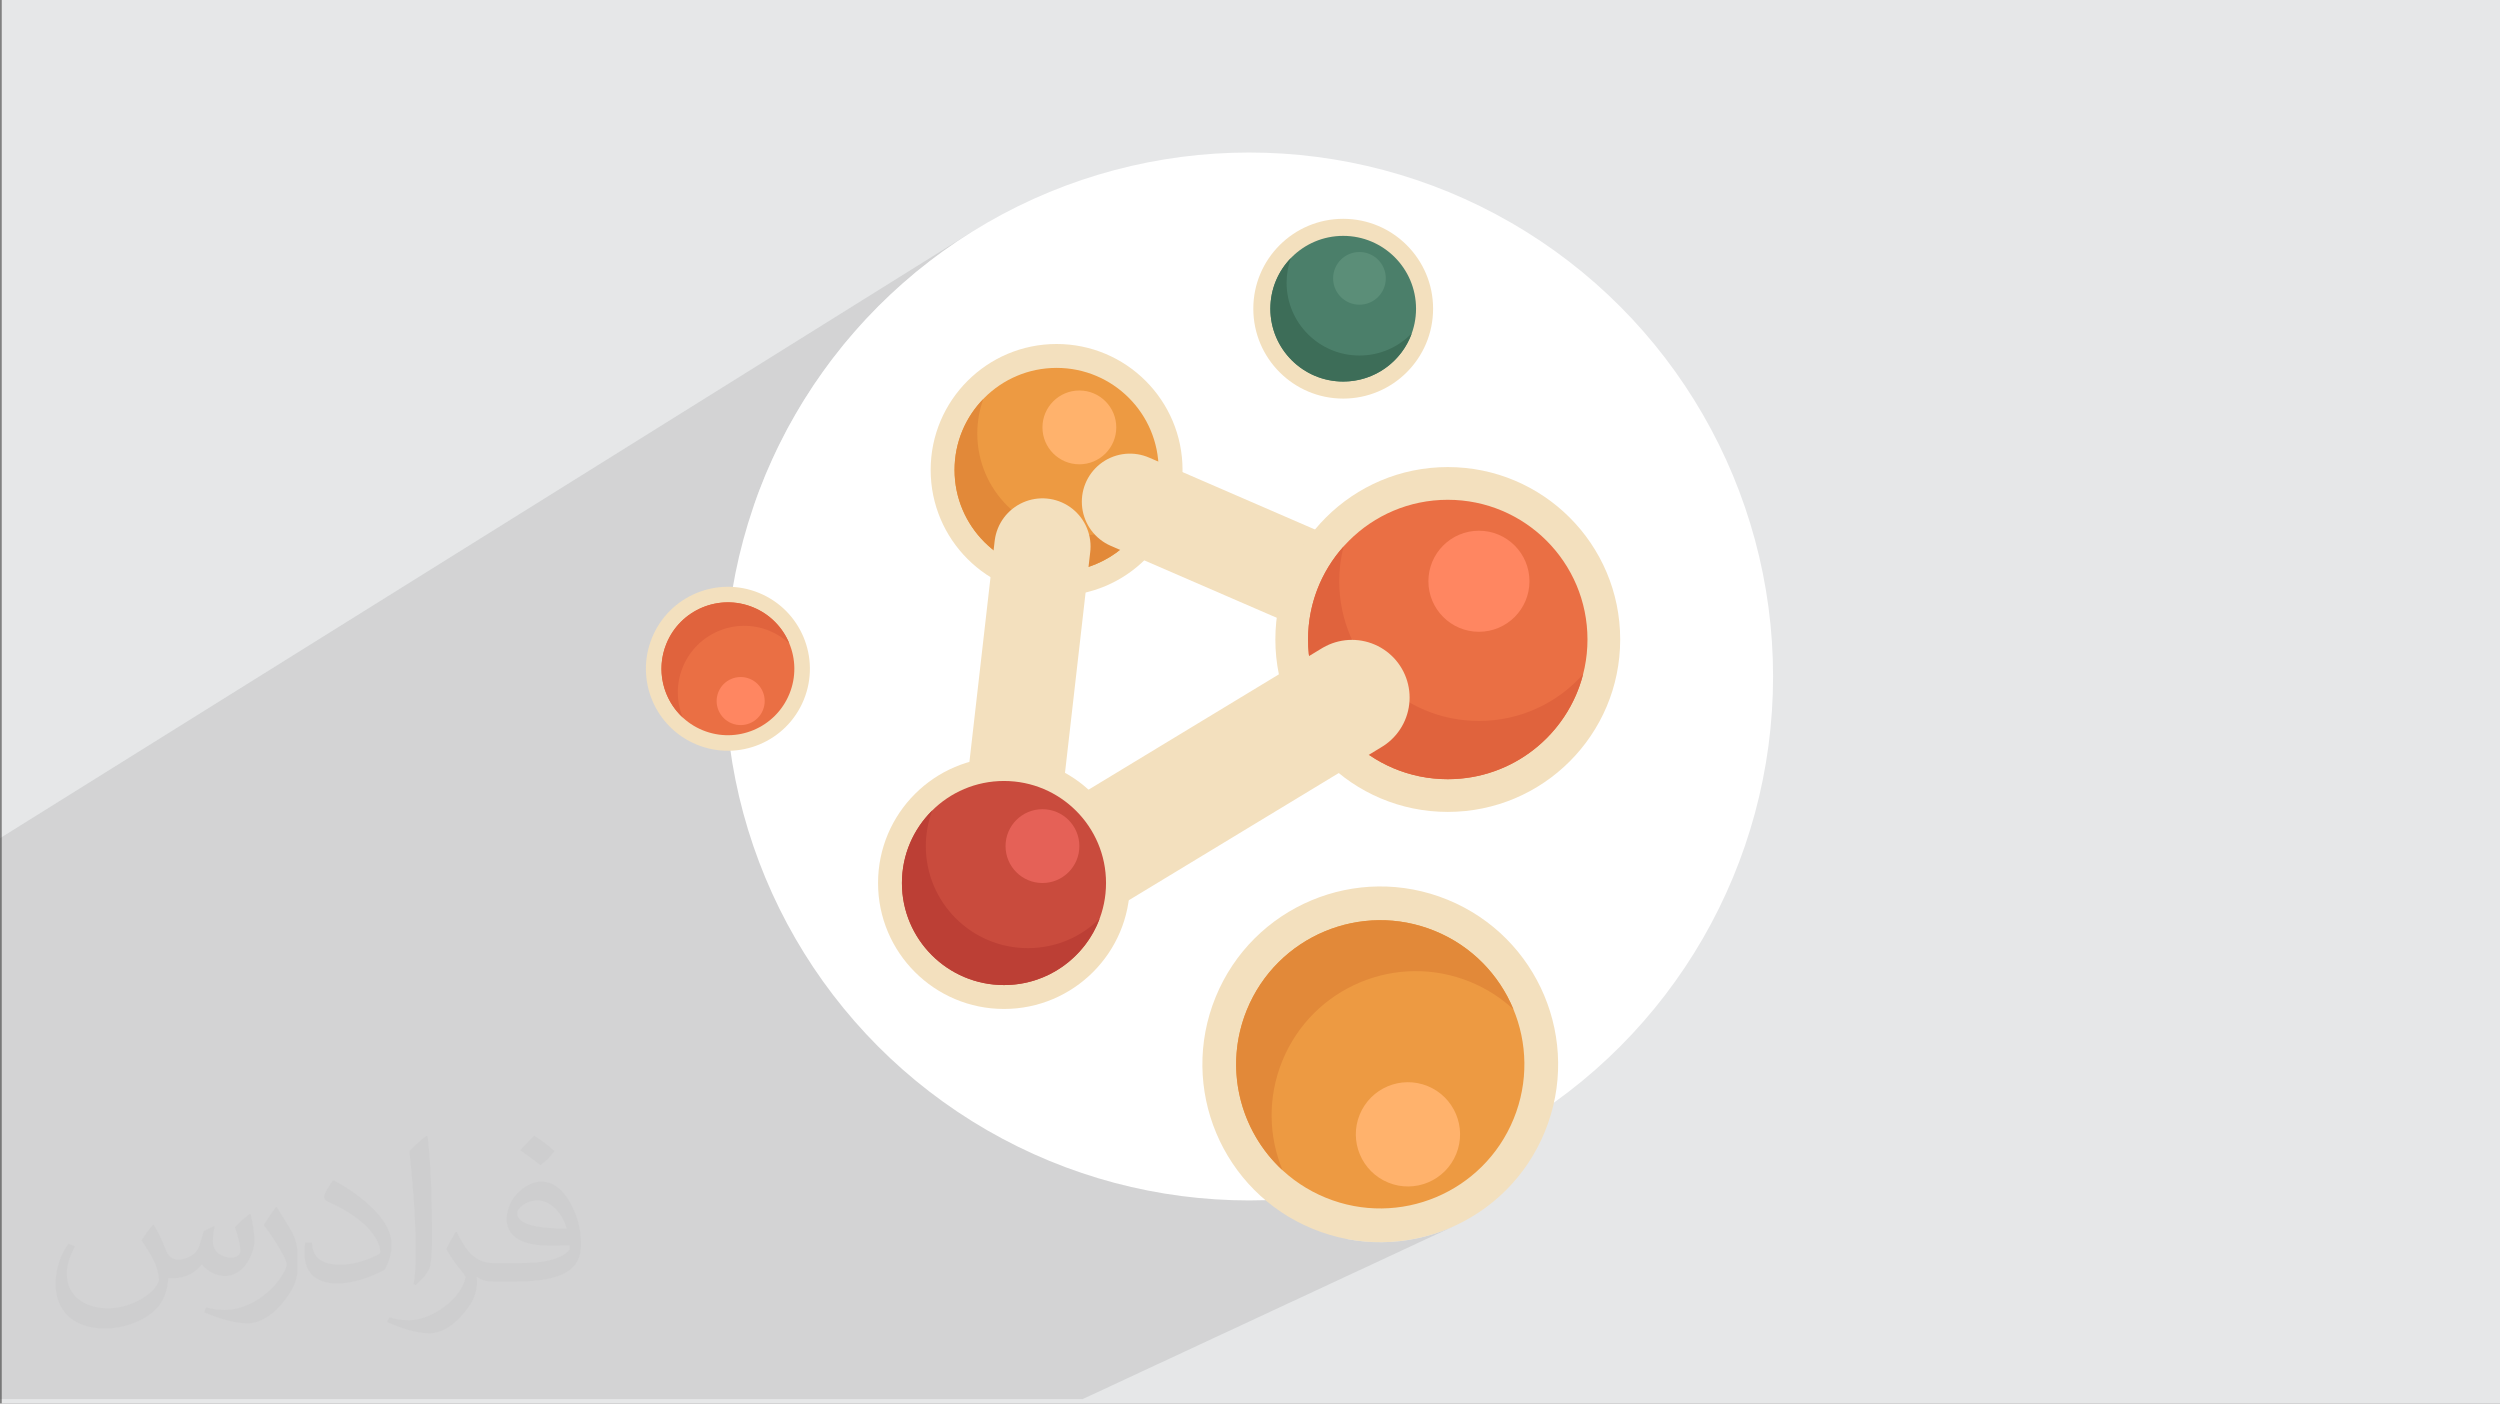
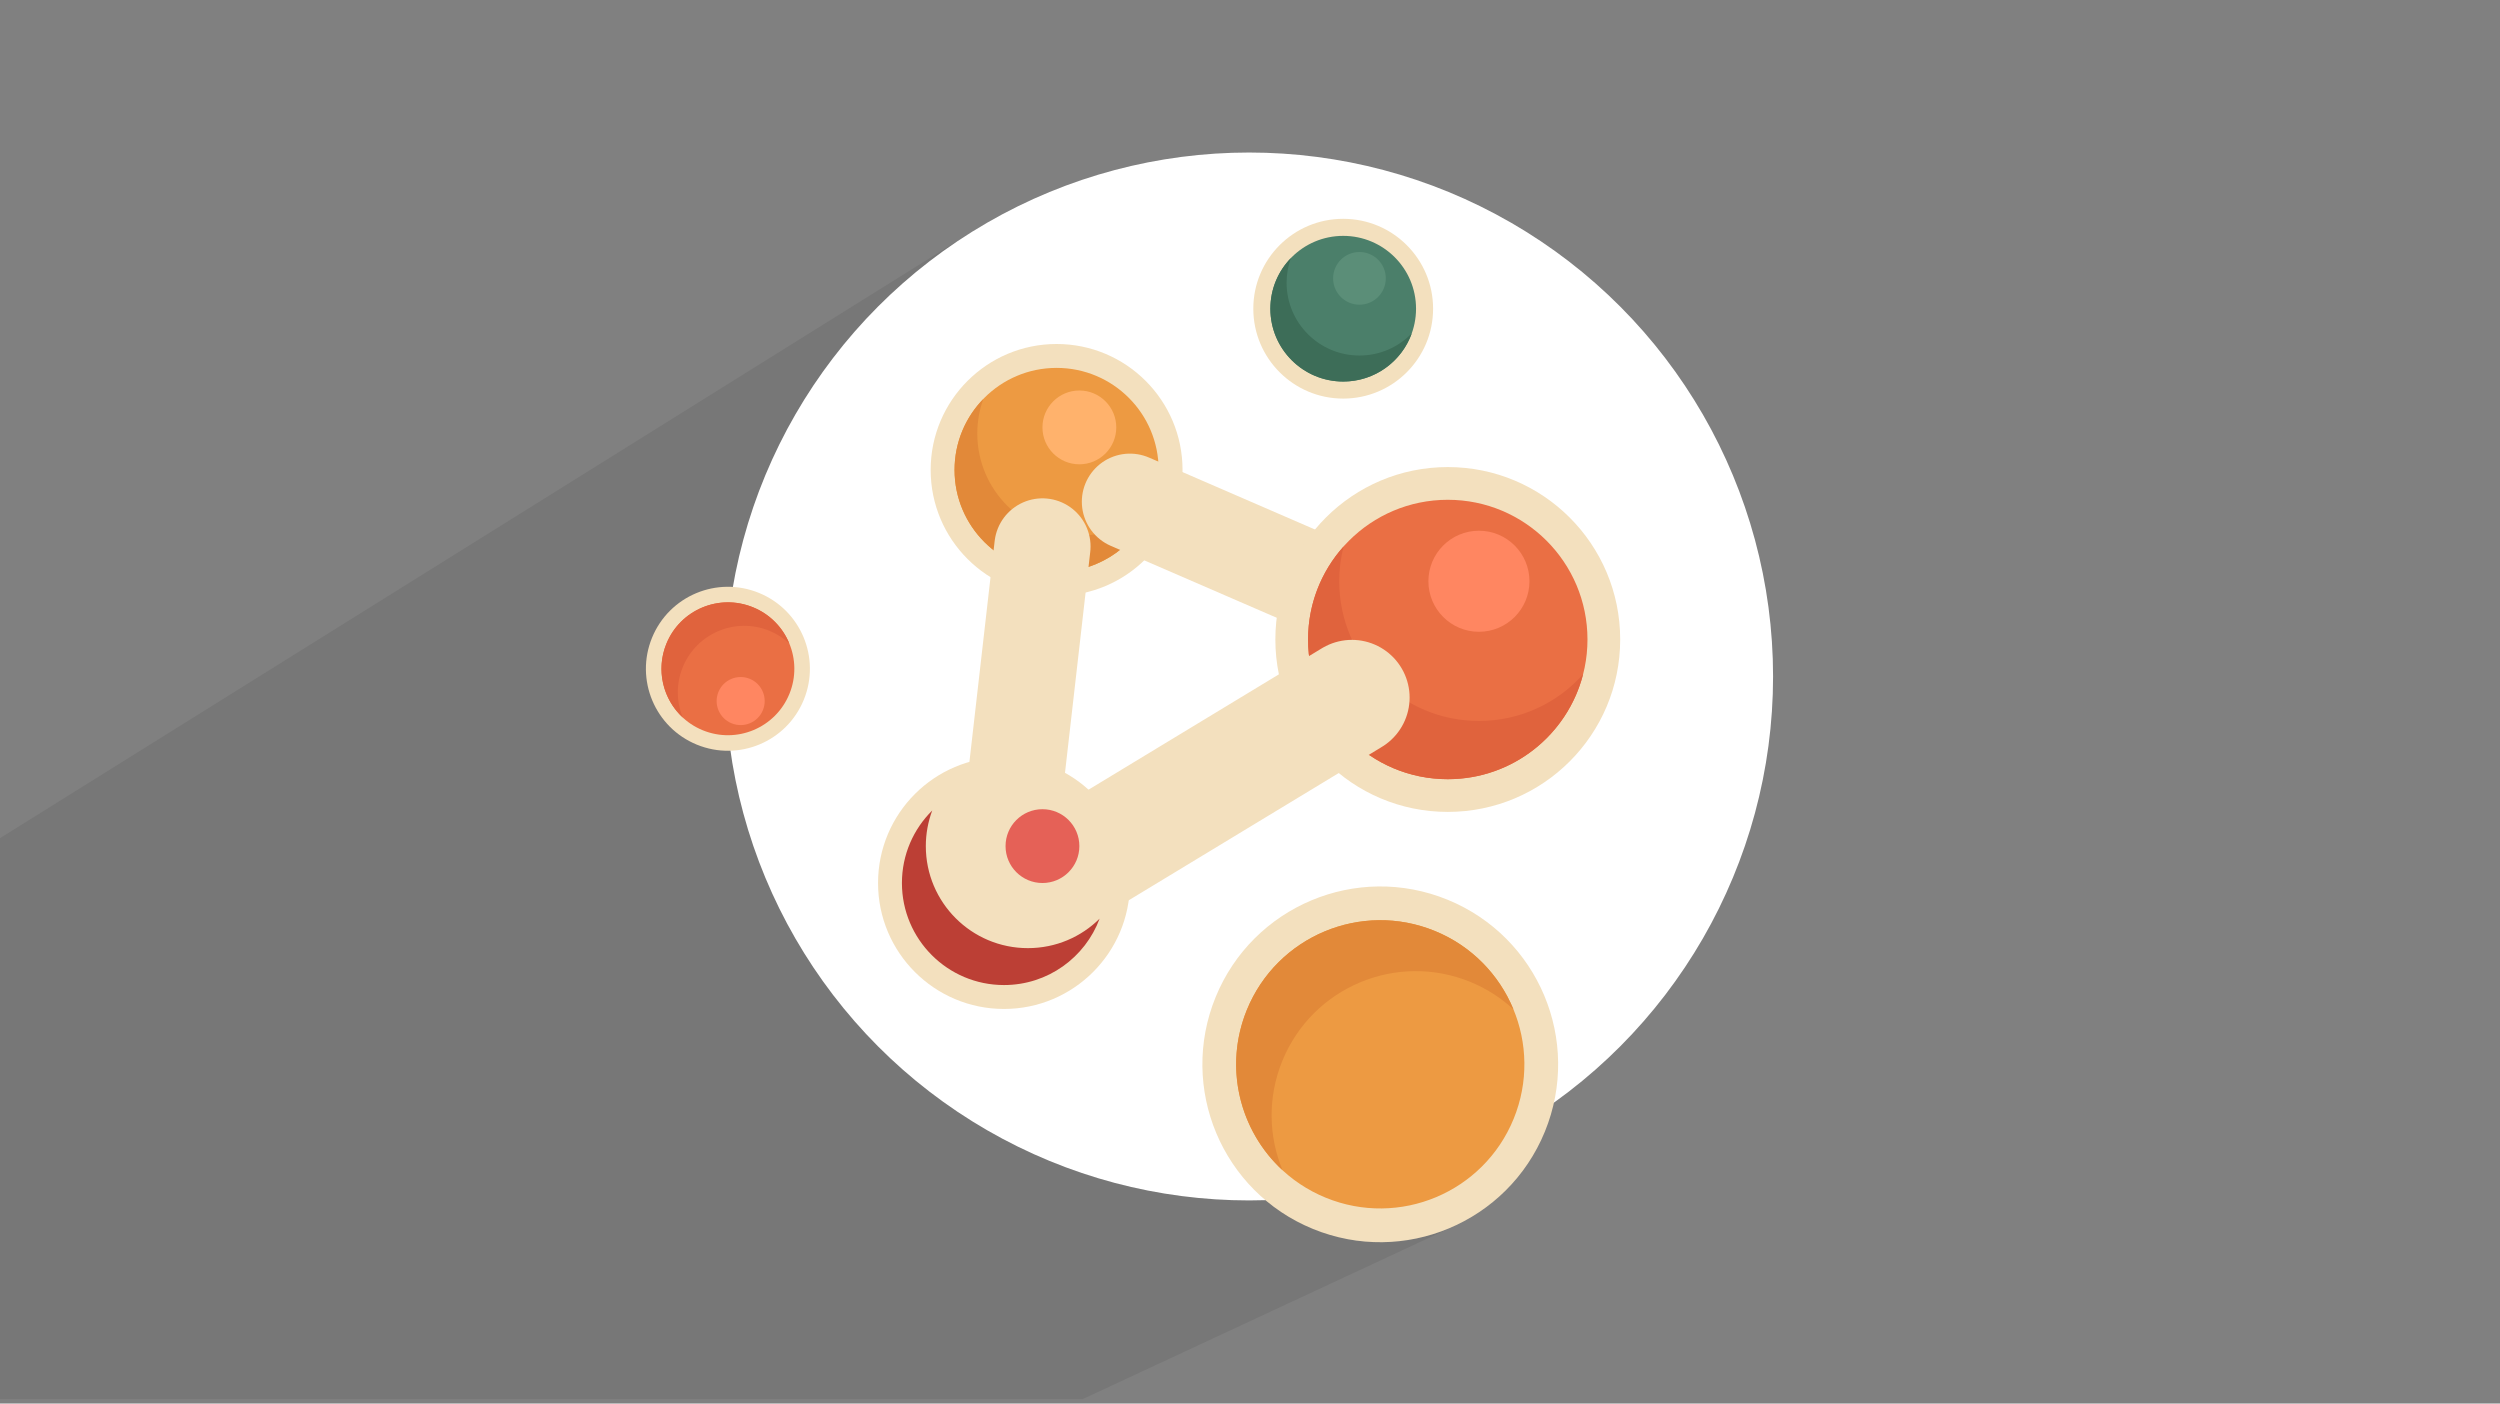
<svg xmlns="http://www.w3.org/2000/svg" xml:space="preserve" width="94.258mm" height="52.917mm" version="1.1" style="shape-rendering:geometricPrecision; text-rendering:geometricPrecision; image-rendering:optimizeQuality; fill-rule:evenodd; clip-rule:evenodd" viewBox="0 0 9418.13 5287.37">
  <rect x="0" y="0" width="9418.13" height="5287.37" fill="#808080" stroke="none" />
  <defs>
    <style type="text/css">
   
    .str1 {stroke:#F3E0BE;stroke-width:434.87;stroke-linecap:round;stroke-miterlimit:10}
    .str0 {stroke:#F3E0BE;stroke-width:362.4;stroke-linecap:round;stroke-miterlimit:10}
    .fil8 {fill:none;fill-rule:nonzero}
    .fil0 {fill:#E6E7E8}
    .fil3 {fill:white}
    .fil16 {fill:#3D6D58;fill-rule:nonzero}
    .fil15 {fill:#4B7F6A;fill-rule:nonzero}
    .fil17 {fill:#5B8E78;fill-rule:nonzero}
    .fil13 {fill:#BC3F35;fill-rule:nonzero}
    .fil12 {fill:#C94B3D;fill-rule:nonzero}
    .fil10 {fill:#E0633D;fill-rule:nonzero}
    .fil6 {fill:#E28939;fill-rule:nonzero}
    .fil14 {fill:#E56157;fill-rule:nonzero}
    .fil9 {fill:#EA6F44;fill-rule:nonzero}
    .fil5 {fill:#ED9A42;fill-rule:nonzero}
    .fil4 {fill:#F3E0BE;fill-rule:nonzero}
    .fil11 {fill:#FF8661;fill-rule:nonzero}
    .fil7 {fill:#FFB26C;fill-rule:nonzero}
    .fil2 {fill:#373435;fill-opacity:0.031}
    .fil1 {fill:#2B2A29;fill-opacity:0.102}
   
  </style>
  </defs>
  <g id="Layer_x0020_1">
-     <polygon class="fil0" points="6.6,0 9418.13,0 9418.13,5287.37 6.6,5287.37 " />
    <polygon class="fil1" points="-0,4290.15 -0,4156.75 -0,4149.05 -0,4109.71 -0,4080.68 -0,3991.48 -0,3991.46 -0,3978.75 -0,3965.52 -0,3907.59 -0,3907.58 -0,3890.46 -0,3870.89 -0,3869.82 -0,3860.52 -0,3844.36 -0,3797.59 -0,3730.67 -0,3717.21 -0,3694.97 -0,3625.61 -0,3157.71 3682.25,860.35 3602.17,911.7 3524.78,966.73 3450.21,1025.33 3378.59,1087.37 3310.04,1152.72 3244.69,1221.27 3182.65,1292.89 3124.04,1367.46 3069.02,1444.85 3017.67,1524.93 2970.15,1607.59 2926.55,1692.7 2887.03,1780.14 2851.69,1869.76 2839.22,1906.62 3734.46,1364.6 3754.33,1353.17 3774.79,1342.7 3795.8,1333.2 3817.34,1324.69 3839.39,1317.24 3861.91,1310.85 3884.86,1305.55 3908.22,1301.37 3931.96,1298.36 3956.06,1296.53 3980.47,1295.91 4004.89,1296.53 4028.98,1298.36 4052.72,1301.37 4076.09,1305.55 4099.04,1310.85 4121.55,1317.24 4135.35,1321.91 4884.61,873.36 4898.78,865.21 4913.39,857.73 4928.39,850.95 4943.77,844.88 4959.5,839.57 4975.57,835 4991.96,831.23 5008.63,828.24 5025.59,826.09 5042.79,824.78 5060.21,824.34 5077.64,824.78 5094.84,826.09 5111.78,828.24 5128.46,831.23 5144.83,835 5160.9,839.57 5176.64,844.88 5192.02,850.95 5207.01,857.73 5221.61,865.21 5235.8,873.36 5249.53,882.17 5262.81,891.62 5275.6,901.67 5287.89,912.31 5299.65,923.52 5310.86,935.28 5321.5,947.57 5331.55,960.36 5341,973.64 5349.81,987.38 5357.96,1001.56 5365.44,1016.16 5372.22,1031.15 5378.28,1046.53 5383.6,1062.27 5388.17,1078.33 5391.94,1094.72 5394.93,1111.4 5397.08,1128.34 5398.39,1145.54 5398.83,1162.97 5398.39,1180.39 5397.08,1197.59 5394.93,1214.53 5391.94,1231.21 5388.17,1247.6 5383.6,1263.66 5378.28,1279.4 5372.22,1294.78 5365.44,1309.78 5357.96,1324.38 5349.81,1338.55 5341,1352.29 5331.55,1365.57 5321.5,1378.36 5310.86,1390.65 5299.65,1402.41 5287.89,1413.62 5275.6,1424.26 5262.81,1434.32 5249.53,1443.76 5235.8,1452.57 5221.61,1460.72 4433.29,1912.32 4426.14,1933.49 4417.64,1955.03 4415.83,1959.05 4705.53,2084.63 5144.51,1837.95 5172.52,1823.6 5201.3,1810.59 5230.79,1798.96 5260.97,1788.75 5291.8,1780 5323.22,1772.74 5355.2,1767.03 5387.71,1762.9 5420.7,1760.39 5454.12,1759.54 5487.55,1760.39 5520.54,1762.9 5553.04,1767.03 5585.04,1772.74 5616.46,1780 5647.29,1788.75 5677.46,1798.96 5706.97,1810.59 5735.73,1823.6 5763.74,1837.95 5790.94,1853.59 5817.3,1870.48 5842.77,1888.59 5867.31,1907.87 5890.87,1928.29 5913.43,1949.8 5934.93,1972.36 5955.36,1995.93 5974.64,2020.47 5992.75,2045.93 6009.64,2072.29 6025.28,2099.5 6039.63,2127.5 6052.64,2156.27 6064.26,2185.77 6074.47,2215.95 6083.22,2246.78 6090.48,2278.2 6096.19,2310.19 6100.32,2342.69 6102.83,2375.68 6103.68,2409.1 6102.83,2442.53 6100.32,2475.52 6096.19,2508.02 6090.48,2540.01 6083.22,2571.44 6074.47,2602.26 6064.26,2632.44 6052.64,2661.94 6039.63,2690.72 6025.28,2718.72 6009.64,2745.92 5992.75,2772.28 5974.64,2797.74 5955.36,2822.28 5934.93,2845.85 5913.43,2868.41 5890.87,2889.91 5867.31,2910.33 5842.77,2929.61 5817.3,2947.73 5790.94,2964.62 5763.74,2980.26 4785.82,3482.95 4775.43,3491.03 4750.8,3512.16 4727.15,3534.55 4704.53,3558.17 4683,3583 4662.61,3609.01 4643.41,3636.18 4625.48,3664.49 4608.84,3693.91 4603.6,3704.36 4942.81,3531.44 4942.89,3531.4 4966.06,3519.67 4989.83,3509.02 5014.08,3499.53 5038.77,3491.19 5063.86,3484.03 5089.28,3478.08 5115.02,3473.35 5141.01,3469.85 5167.21,3467.62 5193.57,3466.66 5220.07,3467 5246.65,3468.64 5273.26,3471.62 5299.87,3475.95 5326.42,3481.65 5352.87,3488.74 5379.18,3497.23 5405.3,3507.15 5430.89,3518.38 5455.61,3530.75 5479.45,3544.23 5502.38,3558.77 5524.4,3574.33 5545.47,3590.85 5565.58,3608.29 5584.73,3626.63 5602.86,3645.78 5619.99,3665.74 5636.09,3686.45 5651.12,3707.85 5665.09,3729.91 5677.97,3752.59 5689.74,3775.85 5700.39,3799.62 5709.89,3823.87 5718.22,3848.56 5725.37,3873.64 5731.33,3899.07 5736.06,3924.79 5739.55,3950.78 5741.79,3976.98 5742.75,4003.36 5742.41,4029.85 5740.76,4056.43 5737.78,4083.04 5733.46,4109.64 5727.75,4136.19 5720.67,4162.64 5712.17,4188.96 5702.25,4215.08 5691.02,4240.67 5678.65,4265.39 5665.17,4289.23 5650.63,4312.16 5635.08,4334.17 5618.56,4355.25 5601.11,4375.36 5582.79,4394.5 5563.62,4412.64 5543.67,4429.76 5522.97,4445.86 5501.56,4460.9 5479.49,4474.87 5456.82,4487.75 5433.57,4499.53 5075.29,4667.99 5076.35,4668.22 5109.18,4673.56 5142.03,4677.23 5174.83,4679.27 5207.52,4679.68 5240.08,4678.5 5272.41,4675.74 5304.48,4671.43 5336.25,4665.58 5367.62,4658.24 5398.58,4649.42 5429.05,4639.12 5458.99,4627.39 5488.33,4614.26 4078.28,5270.84 3793.19,5270.84 3652.08,5270.84 3592.12,5270.84 3570.88,5270.84 3511.58,5270.84 3480.97,5270.84 3045.44,5270.84 2911.75,5270.84 2806.15,5270.84 2695.95,5270.84 2360.32,5270.84 1988.89,5270.84 1898.26,5270.84 1792.2,5270.84 1600.41,5270.84 1530.72,5270.84 1307.71,5270.84 1284.18,5270.84 1078.38,5270.84 1078.24,5270.84 1064.68,5270.84 968.58,5270.84 889.67,5270.84 889.63,5270.84 821.63,5270.84 804.92,5270.84 804.86,5270.84 760.83,5270.84 733.36,5270.84 701.29,5270.84 669.74,5270.84 577.85,5270.84 319.77,5270.84 287.88,5270.84 224.27,5270.84 184.14,5270.84 170.77,5270.84 162.36,5270.84 132.38,5270.84 50.55,5270.84 -0,5270.84 -0,5184.65 -0,5175.97 -0,5175.88 -0,5167.93 -0,5105.1 -0,5105.08 -0,5057.86 -0,5035.78 -0,4990.53 -0,4975.85 -0,4945.18 -0,4885.65 -0,4873.96 -0,4846.14 -0,4807.47 -0,4728.81 -0,4576.64 -0,4487.74 -0,4487.7 -0,4451.94 -0,4437.3 -0,4437.24 -0,4412.15 -0,4397.26 -0,4390.49 -0,4390.47 -0,4355.37 -0,4355.32 -0,4346.29 -0,4341.73 -0,4338.53 -0,4328.39 -0,4327.52 " />
-     <path class="fil2" d="M578.9 4614.41c17.97,27.23 29.62,53.4 40.99,82.48 8.45,16.93 12.94,48.12 52.61,48.12 11.62,0 28.3,-3.43 43.1,-11.62 16.65,-8.73 29.34,-21.95 35.96,-42.03l15.86 -53.4 38.6 -19.03 2.64 2.64c-5.28,20.1 -6.59,39.39 -6.59,54.47 0,44.66 38.6,61.6 69.26,61.6 17.97,0 34.11,-8.73 34.11,-25.13 0,-21.14 -8.98,-57.1 -20.63,-89.36 17.97,-17.97 35.96,-35.96 56.57,-50.51l3.17 1.6c8.98,38.07 14.01,75.61 14.01,100.73 0,24.59 -10.84,51.83 -19.82,69.54 -18.5,34.89 -51.29,62.66 -90.94,62.66 -30.13,0 -63.7,-15.08 -86.72,-43.1l-1.32 0c-21.67,26.98 -55.26,51.29 -108.93,51.29l-16.65 0c-2.64,35.43 -10.3,60.53 -21.95,83.01 -31.97,62.38 -126.9,106.54 -216.25,106.54 -124.26,0 -186.64,-71.64 -186.64,-167.07 0,-58.95 19.28,-113.68 48.91,-152.53l24.31 10.05c-18.5,35.43 -30.93,68.72 -30.93,101.52 0,89.36 72.71,131.92 156.51,131.92 77.74,0 173.95,-49.44 191.41,-106.79 -6.59,-62.66 -30.13,-92 -66.09,-149.1 10.84,-19.03 24.85,-38.07 42.31,-58.42l3.17 0 0 0 0 0 -0.02 -0.09zm1433.14 -336.28c26.17,16.4 51.83,35.68 76.93,57.89 -14.01,19.82 -31.47,37.82 -53.15,53.68 -25.13,-20.35 -50.23,-37.82 -75.89,-56.31 17.44,-19.56 34.64,-38.32 52.08,-55.26l0 0 0 0 0 0 0 0 0 0 0.03 0zm13.48 244.28c-42.31,0 -76.93,27.77 -76.93,48.37 0,44.16 84.59,57.89 185.85,57.35 -12.69,-51.83 -57.1,-105.75 -108.93,-105.75l0.01 0.03zm-94.92 236.36c55,0 103.12,-1.6 139.84,-10.84 40.99,-10.3 75.61,-30.93 75.61,-45.2 0,-3.71 0,-8.19 -1.32,-11.9 -22.99,2.11 -49.44,2.11 -72.43,2.11 -74.54,0 -131.64,-16.93 -154.12,-58.7 -5.56,-11.62 -9.51,-24.59 -9.51,-39.39 0,-40.46 17.44,-79.85 48.12,-107.07 25.63,-22.46 53.93,-36.47 82.73,-36.47 52.08,0 93.57,41.78 122.66,107.61 15.86,35.96 26.7,77.46 26.7,129.81 0,34.89 -9.51,64.24 -31.19,85.91 -40.46,39.14 -115,53.93 -229.2,53.93l-51.83 0 0 0 -13.48 0c-28.3,0 -48.65,-5.03 -64.77,-17.44l-2.64 0c0.79,6.59 1.32,12.94 1.32,19.03 0,25.63 -8.45,58.42 -25.63,84.59 -50.76,75.35 -105.75,108.11 -153.35,108.11 -48.12,0 -107.07,-18.5 -160.22,-42.57l9.51 -18.5c17.19,7.13 40.99,11.9 73.75,11.9 85.91,0 198.8,-82.48 212.81,-163.12 -3.17,-6.59 -8.98,-15.33 -17.19,-24.59 -25.13,-29.88 -40.99,-54.72 -55.78,-80.88 12.69,-25.13 24.31,-45.2 35.15,-63.45l4.5 -0.53c36.75,74.82 70.04,117.63 144.33,117.63l11.62 0 0 0 53.93 0 0 0 0 0 0 0 0 0 0 0 0.09 0.01zm-372.24 79.06c6.34,-34.36 6.87,-72.96 6.87,-108.93l0 -53.4c0,-99.67 -12.69,-244.53 -22.99,-338.91 17.97,-19.28 43.1,-42.03 62.92,-57.35l5.82 1.6c13.48,118.7 16.65,256.18 16.65,383.33 0,33.32 -1.32,65.84 -4.5,89.62 -1.85,30.13 -19.28,52.87 -56.57,87.76l-8.19 -3.71zm-383.07 -157.3c1.85,46.8 24.85,83.55 105.22,83.55 49.97,0 92.26,-12.94 139.06,-35.15 8.45,-3.71 12.94,-8.73 12.94,-12.94 0,-29.34 -22.46,-68.19 -60.27,-103.63 -36.75,-33.32 -85.4,-62.66 -130.85,-82.23 -15.61,-6.59 -20.63,-13.48 -20.63,-20.1 0,-13.48 17.97,-41.78 32.79,-62.13l5.03 -0.53c52.08,27.23 110.25,67.69 153.35,112.61 39.14,41.5 63.45,83.55 63.45,129.29 0,33.83 -10.3,65.56 -26.98,95.17 -57.1,28.81 -117.91,50.76 -178.19,50.76 -73.22,0 -123.19,-34.36 -123.19,-115 0,-8.73 0,-22.2 3.17,-39.67l25.13 0 0 0 0 0 0 0 0 0 0 0 -0.02 0zm-132.46 -132.99l45.48 73.5c16.65,27.23 32.25,56.85 32.25,103.63l0 59.74c0,48.37 -30.93,100.2 -80.88,151.49 -39.14,34.64 -73.75,49.44 -105.75,49.44 -47.58,0 -102.05,-14.8 -164.97,-41.78l7.13 -18.5c19.82,5.28 42.82,9.77 71.11,9.77 90.43,-0.53 182.93,-66.62 225.24,-147.25 5.03,-9.26 6.87,-17.97 6.87,-24.06 0,-9.26 -5.03,-19.56 -8.98,-28.81 -22.99,-43.34 -48.65,-83.01 -76.93,-119.76 14.8,-23.27 29.62,-45.73 45.73,-67.94l3.71 0.53 0 0 0 0 0 0 0 0 0 0 -0.02 0.01z" />
    <circle class="fil3" cx="4705.76" cy="2548.44" r="1973.85" />
    <g id="_2817066074464">
      <path class="fil4" d="M4454.92 1770.35c0,262.04 -212.42,474.45 -474.45,474.45 -262.02,0 -474.43,-212.42 -474.43,-474.45 0,-262.02 212.42,-474.44 474.43,-474.44 262.04,0 474.45,212.43 474.45,474.44z" />
      <path class="fil5" d="M4364.9 1770.35c0,212.32 -172.12,384.42 -384.42,384.42 -212.32,0 -384.42,-172.1 -384.42,-384.42 0,-212.3 172.1,-384.41 384.42,-384.41 212.3,0 384.42,172.11 384.42,384.41z" />
      <path class="fil6" d="M4342.32 1900.39c-53.16,148.33 -195.15,254.31 -361.84,254.31 -212.31,0 -384.48,-172 -384.48,-384.3 0,-103.94 41.17,-198.24 108.38,-267.17 -14.74,40.64 -22.63,84.36 -22.63,129.98 0,212.3 172.17,384.3 384.47,384.3 108.38,0 206.47,-44.93 276.1,-117.12z" />
      <path class="fil7" d="M4205.27 1610.1c0,76.8 -62.25,139.05 -139.04,139.05 -76.8,0 -139.04,-62.25 -139.04,-139.05 0,-76.79 62.24,-139.04 139.04,-139.04 76.79,0 139.04,62.25 139.04,139.04z" />
      <line class="fil8 str0" x1="4256.72" y1="1890.09" x2="5454.12" y2="2409.1" />
      <line class="fil8 str0" x1="3927.18" y1="2058.55" x2="3782.27" y2="3326.54" />
      <path class="fil4" d="M6103.68 2409.1c0,358.74 -290.8,649.55 -649.55,649.55 -358.73,0 -649.53,-290.81 -649.53,-649.55 0,-358.73 290.8,-649.56 649.53,-649.56 358.75,0 649.55,290.83 649.55,649.56z" />
      <path class="fil9" d="M5980.42 2409.1c0,290.65 -235.63,526.28 -526.28,526.28 -290.66,0 -526.29,-235.63 -526.29,-526.28 0,-290.66 235.63,-526.29 526.29,-526.29 290.65,0 526.28,235.63 526.28,526.29z" />
      <path class="fil10" d="M5963.83 2540.29c-58.17,227.33 -264.39,395.14 -509.78,395.14 -290.48,0 -526.27,-235.58 -526.27,-526.27 0,-134.79 50.69,-257.48 134.02,-350.61 -10.76,41.85 -16.52,85.84 -16.52,131.13 0,290.69 235.59,526.29 526.28,526.29 155.91,0 296.07,-67.78 392.26,-175.69z" />
      <path class="fil11" d="M5761.88 2189.71c0,105.12 -85.24,190.37 -190.37,190.37 -105.13,0 -190.37,-85.24 -190.37,-190.37 0,-105.13 85.23,-190.37 190.37,-190.37 105.12,0 190.37,85.23 190.37,190.37z" />
      <line class="fil8 str1" x1="4048.05" y1="3261.09" x2="5092.92" y2="2627.97" />
      <path class="fil4" d="M4256.72 3326.54c0,262.03 -212.42,474.44 -474.45,474.44 -262.02,0 -474.43,-212.42 -474.43,-474.44 0,-262.05 212.42,-474.45 474.43,-474.45 262.04,0 474.45,212.41 474.45,474.45z" />
-       <path class="fil12" d="M4166.69 3326.54c0,212.31 -172.12,384.41 -384.42,384.41 -212.32,0 -384.42,-172.1 -384.42,-384.41 0,-212.32 172.1,-384.42 384.42,-384.42 212.3,0 384.42,172.1 384.42,384.42z" />
      <path class="fil13" d="M4142.53 3460.74c-54.36,146.11 -195.14,250.19 -360.29,250.19 -212.3,0 -384.47,-172.16 -384.47,-384.46 0,-106.83 43.71,-203.55 114.21,-273.18 -15.62,41.85 -24.19,87.12 -24.19,134.27 0,212.3 172.19,384.3 384.49,384.3 105.46,0 200.97,-42.35 270.25,-111.12z" />
      <path class="fil14" d="M4066.23 3187.49c0,76.8 -62.25,139.04 -139.05,139.04 -76.8,0 -139.04,-62.24 -139.04,-139.04 0,-76.8 62.24,-139.05 139.04,-139.05 76.8,0 139.05,62.25 139.05,139.05z" />
    </g>
    <g id="_2817066079312">
      <path class="fil4" d="M4946.23 4629.71c-342.47,-140.04 -506.57,-531.24 -366.52,-873.71 140.08,-342.48 531.23,-506.57 873.73,-366.5 342.45,140.06 506.55,531.21 366.5,873.68 -140.06,342.5 -531.24,506.57 -873.71,366.53z" />
      <path class="fil5" d="M4994.35 4512.04c-277.48,-113.48 -410.44,-430.4 -296.96,-707.9 113.46,-277.51 430.42,-410.47 707.92,-296.99 277.48,113.49 410.43,430.43 296.95,707.93 -113.49,277.48 -430.41,410.44 -707.91,296.96z" />
      <path class="fil6" d="M4831.86 4408.74c-161.94,-149.14 -222.71,-388.77 -134.44,-604.65 113.47,-277.46 430.52,-410.49 708.02,-297.01 139.62,57.11 242.66,165.98 296.01,295.28 -46.37,-42.75 -100.96,-78.16 -162.58,-103.36 -277.48,-113.49 -594.32,19.62 -707.8,297.11 -56.38,137.83 -52.05,285.31 0.79,412.63z" />
-       <path class="fil7" d="M5229.78 4455.05c-100.37,-41.06 -148.44,-155.68 -107.42,-256.06 41.07,-100.36 155.68,-148.44 256.05,-107.41 100.37,41.06 148.48,155.7 107.43,256.05 -41.04,100.39 -155.69,148.49 -256.06,107.42z" />
    </g>
    <g id="_2817066083488">
      <path class="fil4" d="M5398.83 1162.97c0,187.02 -151.61,338.63 -338.62,338.63 -187.04,0 -338.66,-151.61 -338.66,-338.63 0,-187.02 151.62,-338.63 338.66,-338.63 187.01,0 338.62,151.61 338.62,338.63z" />
      <path class="fil15" d="M5334.57 1162.97c0,151.53 -122.83,274.38 -274.38,274.38 -151.53,0 -274.37,-122.85 -274.37,-274.38 0,-151.53 122.84,-274.39 274.37,-274.39 151.55,0 274.38,122.86 274.38,274.39z" />
      <path class="fil16" d="M5318.46 1255.77c-37.96,105.87 -139.3,181.52 -258.27,181.52 -151.53,0 -274.4,-122.76 -274.4,-274.29 0,-74.18 29.37,-141.51 77.35,-190.72 -10.52,29.03 -16.17,60.24 -16.17,92.79 0,151.53 122.9,274.28 274.43,274.28 77.34,0 147.35,-32.05 197.06,-83.59z" />
      <path class="fil17" d="M5220.64 1048.59c0,54.82 -44.42,99.24 -99.24,99.24 -54.82,0 -99.24,-44.42 -99.24,-99.24 0,-54.82 44.42,-99.23 99.24,-99.23 54.82,0 99.24,44.41 99.24,99.23z" />
    </g>
    <g id="_2817066081664">
      <path class="fil4" d="M2625.3 2805.33c-157.87,-64.56 -233.52,-244.89 -168.96,-402.77 64.58,-157.88 244.89,-233.52 402.78,-168.95 157.86,64.57 233.51,244.88 168.95,402.75 -64.57,157.89 -244.9,233.53 -402.77,168.97z" />
      <path class="fil9" d="M2647.48 2751.09c-127.92,-52.32 -189.21,-198.41 -136.89,-326.34 52.3,-127.93 198.42,-189.22 326.34,-136.91 127.92,52.32 189.21,198.43 136.89,326.35 -52.32,127.92 -198.41,189.21 -326.34,136.9z" />
      <path class="fil10" d="M2572.57 2703.47c-74.64,-68.75 -102.66,-179.22 -61.97,-278.73 52.31,-127.91 198.47,-189.24 326.39,-136.92 64.37,26.33 111.87,76.51 136.46,136.12 -21.38,-19.7 -46.54,-36.03 -74.95,-47.64 -127.92,-52.32 -273.97,9.04 -326.29,136.96 -25.99,63.54 -23.99,131.52 0.36,190.22z" />
      <path class="fil11" d="M2756.01 2724.82c-46.27,-18.93 -68.42,-71.77 -49.52,-118.04 18.93,-46.26 71.77,-68.42 118.03,-49.52 46.27,18.93 68.45,71.78 49.53,118.04 -18.92,46.27 -71.77,68.44 -118.04,49.52z" />
    </g>
  </g>
</svg>